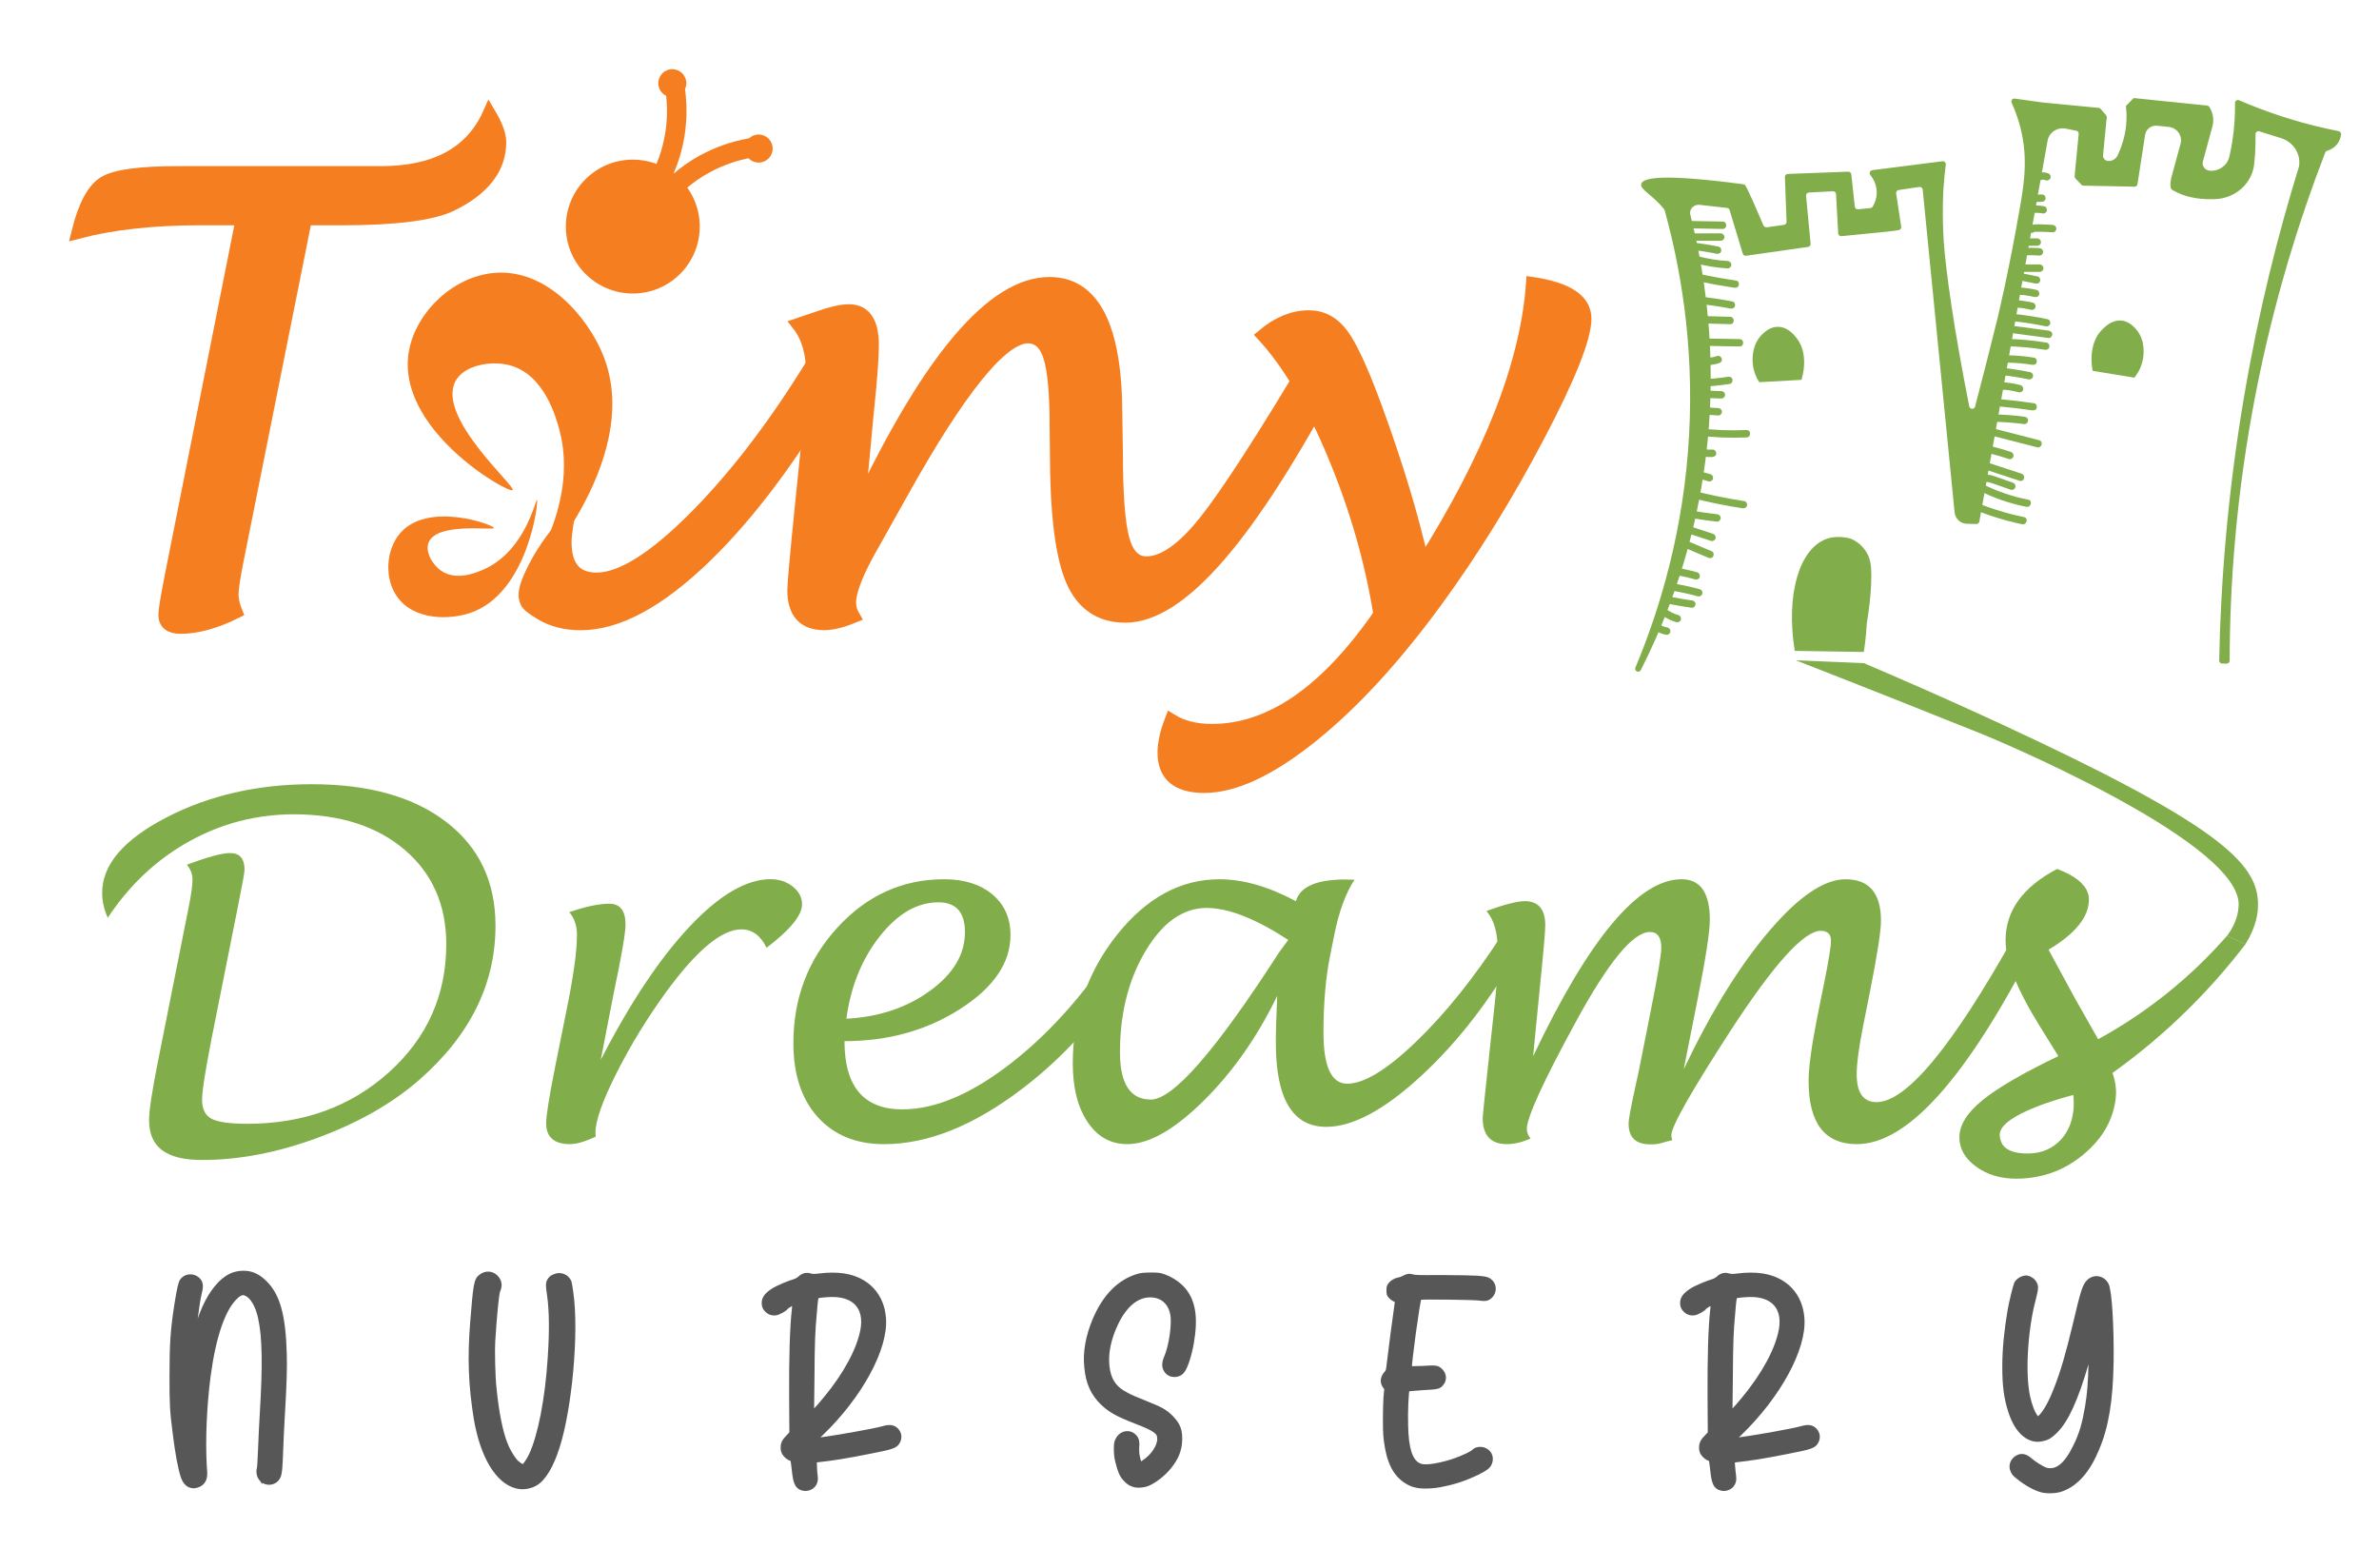
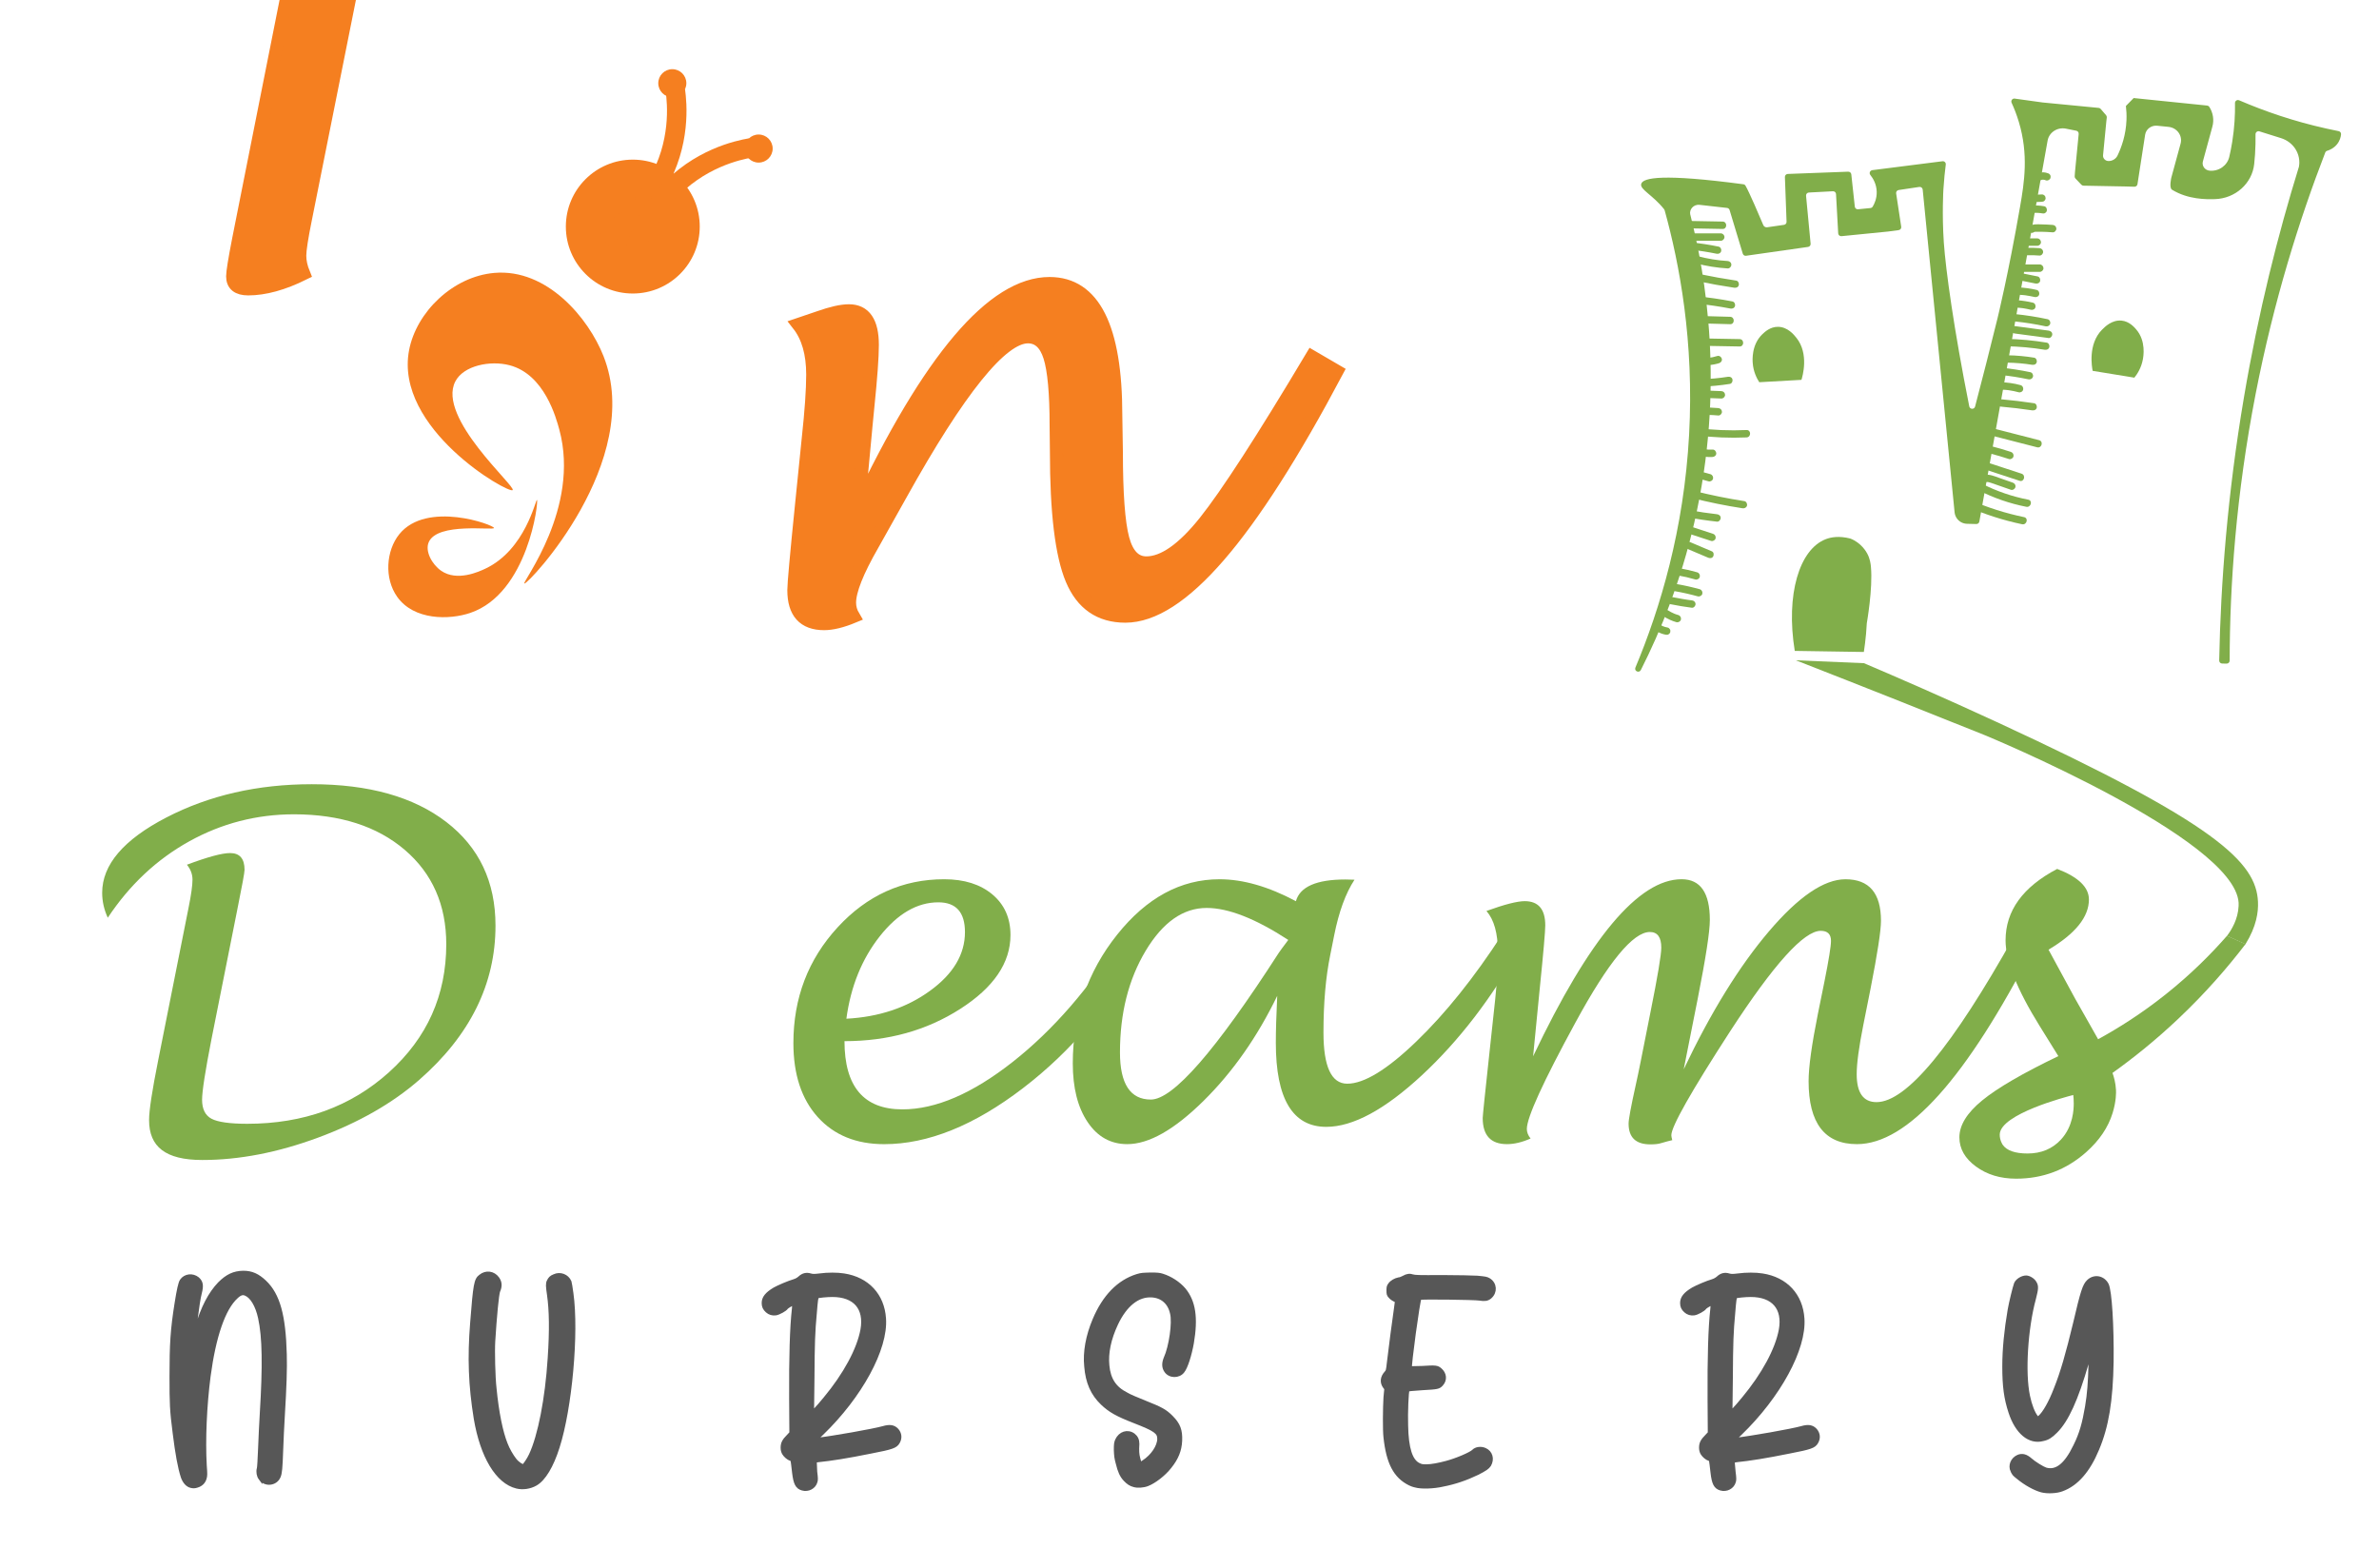
<svg xmlns="http://www.w3.org/2000/svg" id="Layer_2" data-name="Layer 2" viewBox="0 0 732.05 482.61">
  <defs>
    <style>      .cls-1 {        stroke-width: 4px;      }      .cls-1, .cls-2, .cls-3 {        stroke-miterlimit: 10;      }      .cls-1, .cls-3 {        stroke: #f57f20;      }      .cls-1, .cls-4 {        fill: #f57f20;      }      .cls-5 {        fill: #6f9b40;      }      .cls-5, .cls-4, .cls-6 {        stroke-width: 0px;      }      .cls-2 {        fill: #575757;        stroke: #575757;        stroke-width: 1.18px;      }      .cls-3 {        fill: none;        stroke-width: 6px;      }      .cls-6 {        fill: #81ae4a;      }    </style>
  </defs>
  <g>
    <path class="cls-6" d="M33.17,282.45c-1.15-2.49-1.73-5.05-1.73-7.69,0-8.62,6.58-16.34,19.75-23.17,13.17-6.82,28.09-10.24,44.75-10.24,17.53,0,31.33,3.88,41.41,11.64,10.08,7.76,15.12,18.39,15.12,31.89,0,17.96-7.83,33.79-23.49,47.48-8.29,7.23-18.64,13.14-31.07,17.74-12.42,4.6-24.31,6.9-35.66,6.9s-16.38-4.09-16.38-12.28c0-2.97.94-9.1,2.8-18.39l9.34-46.91c.81-4.02,1.22-6.92,1.22-8.69,0-1.68-.57-3.21-1.72-4.6,6.37-2.39,10.8-3.59,13.29-3.59,2.97,0,4.45,1.72,4.45,5.17,0,.82-.77,5-2.3,12.57l-7.83,39.29c-1.96,10.01-2.94,16.3-2.94,18.89,0,2.87.97,4.82,2.91,5.85,1.94,1.02,5.59,1.54,10.95,1.55,17.39,0,31.94-5.3,43.67-15.88,11.73-10.58,17.6-23.7,17.61-39.36,0-12.12-4.28-21.81-12.79-29.08-8.52-7.27-19.87-10.91-34.04-10.93-11.54.01-22.3,2.79-32.29,8.34-9.99,5.55-18.33,13.38-25.03,23.48Z" />
-     <path class="cls-6" d="M183.29,349.82c-3.27,1.53-5.9,2.3-7.87,2.3-4.91,0-7.36-2.15-7.36-6.46,0-2.2.86-7.69,2.59-16.45l3.59-17.89c2.2-10.63,3.3-18.51,3.3-23.63,0-2.78-.79-5.1-2.37-6.97,5.03-1.72,9.12-2.59,12.28-2.59,3.35,0,5.03,2.13,5.03,6.39,0,2.63-1.19,9.55-3.56,20.76l-4.06,20.9c9.04-17.57,18.14-31.23,27.31-40.98,9.16-9.74,17.47-14.62,24.94-14.62,2.63,0,4.9.75,6.82,2.26,1.91,1.51,2.87,3.34,2.87,5.49,0,3.35-3.64,7.81-10.92,13.36-1.82-3.78-4.4-5.67-7.75-5.67-6.08,0-13.82,6.47-23.24,19.39-5.83,8.05-10.9,16.34-15.21,24.89-4.3,8.55-6.45,14.64-6.45,18.28l.07,1.22Z" />
    <path class="cls-6" d="M259.86,320.42c0,14,5.94,21,17.82,21,10.3,0,21.64-4.9,34.05-14.69,12.4-9.79,23.58-22.69,33.55-38.7l6.1,3.37c-9.39,17.52-21.59,32.01-36.6,43.5-15.01,11.49-29.25,17.23-42.7,17.23-8.62,0-15.43-2.78-20.44-8.33-5-5.55-7.5-13.14-7.5-22.77,0-13.89,4.54-25.76,13.61-35.63,9.07-9.86,20-14.8,32.79-14.8,6.18,0,11.12,1.56,14.83,4.67,3.71,3.11,5.57,7.28,5.57,12.49,0,8.57-5.16,16.16-15.48,22.76-10.32,6.61-22.18,9.91-35.59,9.91ZM260.44,313.52c10.01-.53,18.59-3.39,25.75-8.6,7.16-5.2,10.74-11.22,10.74-18.05,0-6.11-2.73-9.17-8.19-9.17-6.51,0-12.52,3.49-18.03,10.46-5.5,6.97-8.93,15.43-10.27,25.36Z" />
    <path class="cls-6" d="M393.04,306.44c-6.14,12.69-13.7,23.48-22.69,32.36-8.99,8.88-16.81,13.32-23.48,13.32-5.08,0-9.15-2.26-12.19-6.79-3.05-4.52-4.57-10.55-4.57-18.06,0-14.99,4.54-28.18,13.62-39.58,9.08-11.4,19.59-17.09,31.53-17.09,7.24,0,15.07,2.25,23.51,6.75,1.24-4.45,6.32-6.68,15.23-6.68.57,0,1.51.02,2.8.07-2.73,4.17-4.81,9.86-6.25,17.1l-1.22,6.1c-1.39,6.8-2.08,14.75-2.08,23.85,0,10.49,2.44,15.73,7.32,15.73,5.17,0,12.25-4.32,21.23-12.97,8.98-8.64,17.8-19.65,26.47-33.01l5.6,3.88c-8.86,15.8-18.99,28.98-30.38,39.54-11.4,10.56-21.19,15.84-29.38,15.84-10.34,0-15.52-8.62-15.52-25.86,0-3.59.14-8.43.43-14.51ZM396.41,289.27c-10.07-6.56-18.44-9.84-25.1-9.84-7.24,0-13.5,4.39-18.77,13.18-5.27,8.79-7.91,19.21-7.91,31.28,0,9.67,3.17,14.51,9.5,14.51,6.85,0,19.97-15.04,39.34-45.11.24-.38,1.23-1.72,2.95-4.02Z" />
    <path class="cls-6" d="M471.76,325.08c17.24-36.32,32.47-54.49,45.69-54.49,5.8,0,8.69,4.18,8.69,12.55,0,3.58-1.25,11.66-3.73,24.23l-4.31,21.72c8.38-17.61,17.12-31.76,26.22-42.45,9.1-10.69,16.95-16.04,23.56-16.04,7.28,0,10.92,4.26,10.92,12.77,0,3.06-1.08,10.07-3.23,21.02l-2.23,11.19c-1.34,6.75-2.01,11.74-2.01,15,0,5.74,2.03,8.61,6.1,8.61,9.19,0,23.32-17.05,42.38-51.15l6.03,3.37c-20.78,40.47-38.93,60.71-54.44,60.71-9.91,0-14.87-6.46-14.87-19.39,0-4.31.96-11.23,2.87-20.76l2.01-9.91c1.34-6.7,2.01-10.87,2.01-12.5,0-2.06-1.05-3.09-3.16-3.09-5.17,0-14.44,10.27-27.8,30.81-12.12,18.72-18.17,29.42-18.17,32.1,0,.29.09.79.29,1.51-.67.14-1.84.46-3.52.94-.72.24-1.8.36-3.24.36-4.45,0-6.68-2.13-6.68-6.39,0-1.29.72-5.19,2.16-11.69.53-2.34,1.05-4.86,1.58-7.53l3.02-15.21c2.2-10.95,3.3-17.53,3.3-19.73,0-3.2-1.17-4.81-3.52-4.81-5.17,0-12.78,9.26-22.84,27.76-10.01,18.37-15.01,29.32-15.01,32.86,0,1.01.38,1.98,1.15,2.94-2.63,1.16-5.05,1.73-7.26,1.73-4.98,0-7.47-2.68-7.47-8.05,0-.67.72-7.64,2.16-20.9l1.65-15.3c.57-5.36.86-10.32.86-14.87,0-5.75-1.17-9.96-3.52-12.64,5.55-2.01,9.48-3.02,11.78-3.02,4.21,0,6.32,2.49,6.32,7.46,0,1.77-.57,8.35-1.73,19.74l-2.01,20.53Z" />
    <path class="cls-6" d="M650.05,330.23c.44,1.22.95,3.01,1.07,5.23.04.67.1,3.39-1.04,7.08-1.37,4.44-4.09,8.46-8.15,12.06-6.13,5.43-13.31,8.15-21.55,8.15-4.84,0-8.96-1.25-12.35-3.74-3.4-2.49-5.1-5.48-5.1-8.98,0-3.74,2.33-7.52,7-11.35,4.67-3.83,12.48-8.38,23.45-13.65l-5.75-9.27c-6.99-11.25-10.49-20.04-10.49-26.36,0-9.1,5.29-16.42,15.88-21.98,6.51,2.49,9.77,5.63,9.77,9.41,0,5.36-4.14,10.51-12.43,15.44l8.19,15.08c2.36,4.16,4.72,8.32,7.07,12.48,6.19-3.38,13.33-7.87,20.77-13.79,7.84-6.24,14.07-12.52,18.89-18.04,1.9.85,3.8,1.7,5.7,2.55-5.41,7.08-12.22,14.98-20.68,22.98-7.06,6.68-13.96,12.18-20.26,16.68ZM637.96,337c-2.24.57-22.43,5.86-22.61,12.11-.05,1.8.89,3.18.89,3.18,1.24,1.8,3.8,2.71,7.66,2.71,4.21,0,7.64-1.43,10.27-4.27,3.84-4.16,3.93-9.45,3.95-11.03.02-1.16-.08-2.1-.15-2.7Z" />
  </g>
-   <path class="cls-1" d="M94.01,67.33l-20.84,104.15c-1.17,5.78-1.76,9.56-1.76,11.35s.4,3.57,1.2,5.53c-6.33,3.14-12.02,4.7-17.07,4.7-3.2,0-4.8-1.29-4.8-3.87,0-1.29.61-5.1,1.85-11.44l21.95-110.42h-12.82c-14.57,0-27.15,1.38-37.73,4.15,2.03-8.18,4.77-13.28,8.21-15.31,3.44-2.03,10.98-3.04,22.6-3.04h62.45c16.79,0,27.89-6.06,33.3-18.17,2.15,3.63,3.23,6.55,3.23,8.76,0,8-4.94,14.42-14.83,19.28-5.96,2.89-17.26,4.34-33.9,4.34h-11.05Z" />
-   <path class="cls-1" d="M251.47,109.65c-11.99,19.84-24.39,36.23-37.18,49.17-12.79,12.93-23.03,19.4-30.72,19.4-6.46,0-9.69-3.81-9.69-11.43,0-2.23.67-6.75,2.01-13.55-1.16,3.2-2.33,6.41-3.49,9.61-4.37,5.22-7.04,9.97-8.65,13.34-2.27,4.75-2.62,7.09-1.72,9.03.43.93,1.45,1.83,4.53,3.67,3.43,2.05,7.47,3.07,12.12,3.07,11.32,0,24.08-6.87,38.28-20.62,14.21-13.75,28.26-32.81,42.16-57.17l-7.66-4.51Z" />
+   <path class="cls-1" d="M94.01,67.33c-1.17,5.78-1.76,9.56-1.76,11.35s.4,3.57,1.2,5.53c-6.33,3.14-12.02,4.7-17.07,4.7-3.2,0-4.8-1.29-4.8-3.87,0-1.29.61-5.1,1.85-11.44l21.95-110.42h-12.82c-14.57,0-27.15,1.38-37.73,4.15,2.03-8.18,4.77-13.28,8.21-15.31,3.44-2.03,10.98-3.04,22.6-3.04h62.45c16.79,0,27.89-6.06,33.3-18.17,2.15,3.63,3.23,6.55,3.23,8.76,0,8-4.94,14.42-14.83,19.28-5.96,2.89-17.26,4.34-33.9,4.34h-11.05Z" />
  <path class="cls-1" d="M264.11,156.53c21.83-46.18,41.45-69.28,58.85-69.28,13.59,0,20.39,13.53,20.39,40.59l.18,11.16c0,12.91.66,21.85,1.98,26.8,1.32,4.95,3.74,7.43,7.24,7.43,5.29,0,11.3-4.21,18.03-12.64,6.73-8.43,17.7-25.37,32.89-50.83l7.75,4.52c-13.53,25.52-25.64,44.46-36.35,56.82-10.7,12.36-20.29,18.54-28.78,18.54-7.81,0-13.3-3.78-16.47-11.35-3.17-7.56-4.75-20.66-4.75-39.3l-.09-7.93c0-10.08-.65-17.17-1.94-21.26-1.29-4.09-3.54-6.13-6.73-6.13-8.12,0-21.19,16.21-39.2,48.61-4.43,7.93-7.29,13.04-8.58,15.31-4.74,8.24-7.1,14.21-7.1,17.9,0,1.48.4,2.89,1.2,4.24-3.57,1.48-6.58,2.21-9.04,2.21-6.21,0-9.32-3.44-9.32-10.33,0-1.97.8-10.82,2.4-26.57l2.03-20.02c.92-8.49,1.38-15.07,1.38-19.74,0-6.52-1.48-11.65-4.43-15.4,1.29-.43,3.44-1.17,6.46-2.21,3.81-1.35,6.86-2.03,9.13-2.03,4.8,0,7.2,3.5,7.2,10.52,0,3.69-.46,10.02-1.38,19-.18,1.97-.37,3.84-.55,5.63l-2.4,25.74Z" />
-   <path class="cls-1" d="M424.62,189.1c-2.65-16.48-7.33-32.79-14.07-48.94-6.73-16.14-14.01-28.46-21.82-36.95,4.55-3.81,9.22-5.72,14.02-5.72,4.12,0,7.55,1.86,10.29,5.58,2.73,3.72,6.16,11.21,10.29,22.46,6.46,17.65,11.28,33.64,14.48,47.97,20.79-32.9,32.04-61.65,33.76-86.25,10.76,1.6,16.14,5.2,16.14,10.79,0,5.9-4.84,18.05-14.53,36.44-9.69,18.39-20.13,35.24-31.32,50.55-12.91,17.65-25.74,31.56-38.47,41.74-12.73,10.18-23.68,15.27-32.84,15.27-8.24,0-12.36-3.48-12.36-10.42,0-2.83.74-6.15,2.21-9.96,3.38,2.09,7.56,3.14,12.55,3.14,18.02,0,35.24-11.9,51.66-35.7Z" />
  <g>
    <path class="cls-4" d="M161.34,179.58c-.75-.4,17.29-23.18,10.78-47.33-.99-3.66-4.59-17.03-15.31-19.84-5.9-1.55-14.16.04-16.71,5-5.73,11.15,18.8,32.36,17.65,33.43-1.26,1.17-36.52-18.91-31.86-43.11,2.25-11.68,13.46-22.65,26.24-23.74,16.23-1.39,28.98,13.94,33.58,25.62,12.7,32.21-23.36,70.51-24.37,69.98Z" />
    <path class="cls-4" d="M165.23,153.86c-.43-.17-3.55,15.35-15.88,21.15-1.87.88-8.7,4.09-13.64.62-2.72-1.91-4.97-5.9-3.81-8.71,2.62-6.31,20.08-3.58,20.11-4.43.04-.94-20.72-8.53-29.15,1.93-4.06,5.05-4.68,13.57-.63,19.27,5.14,7.24,16,7.14,22.48,4.94,17.86-6.06,21.09-34.54,20.52-34.77Z" />
  </g>
  <g>
    <circle class="cls-4" cx="194.72" cy="69.73" r="20.6" />
    <g>
      <circle class="cls-4" cx="206.88" cy="25.61" r="4.32" />
      <path class="cls-3" d="M185.38,73.1c3.69-2.05,11.3-6.94,16.83-16.37,7.37-12.58,6.15-24.94,5.61-28.86" />
    </g>
    <g>
      <circle class="cls-4" cx="233.44" cy="45.72" r="4.32" />
      <path class="cls-3" d="M194.75,80.65c.83-4.13,3.17-12.88,10.47-21.01,9.74-10.85,21.88-13.45,25.79-14.12" />
    </g>
  </g>
  <path class="cls-5" d="M690.6,290.79" />
  <g>
    <path class="cls-2" d="M80.13,454.98c-.59-.79-.79-2.03-.52-3.01.13-.26.26-3.01.39-6.03.13-3.08.33-7.86.52-10.75.92-14.94.79-23.65-.52-29.62-.85-3.87-2.49-6.55-4.32-7.34-.98-.46-1.83-.2-3.01.92-3.87,3.54-6.81,12.06-8.45,24.37-1.18,9.11-1.64,19.59-1.18,27.58.2,2.62.2,3.08-.07,3.93-.33,1.11-1.18,1.9-2.36,2.23q-.92.33-1.83.07c-1.11-.26-2.03-1.31-2.56-2.82-.92-2.82-1.7-7.08-2.49-13.43-.92-7.08-.98-9.11-.98-17.49,0-9.96.26-14.28,1.57-22.54.66-4.13,1.11-6.16,1.57-6.88,1.11-1.64,3.41-1.83,4.91-.59,1.11.98,1.31,2.03.72,4.32-.39,1.44-.85,4.59-1.31,8.19-.33,2.42-.59,5.57-.46,5.24,0-.07.39-1.38.85-2.82,1.77-6.03,4.06-10.42,6.95-13.43,2.42-2.42,4.46-3.34,7.27-3.41,2.62,0,4.46.85,6.62,2.88,4.13,3.93,5.9,10.22,6.22,22.28.13,4.19-.07,10.16-.59,18.61-.2,2.88-.39,7.8-.52,10.88-.2,5.63-.33,7.08-.79,8.12-.98,2.29-4.19,2.62-5.63.52Z" />
    <path class="cls-2" d="M161.12,451.18c.33-.2,1.57-1.97,2.23-3.41,2.75-5.9,4.98-17.3,5.77-29.75.59-8.71.46-14.81-.2-19.46-.39-2.69-.46-3.54-.07-4.26.39-.79.72-1.18,1.7-1.57,1.77-.85,3.93-.07,4.72,1.77.07.26.39,1.83.59,3.54,1.7,12.12-.39,35.32-4.26,47.37-1.83,5.77-4.26,9.83-6.81,11.27-1.7.98-3.93,1.31-5.77.85-5.96-1.44-10.68-9.3-12.65-20.97-1.64-10.16-1.97-18.67-1.11-29.42.92-11.86,1.18-13.3,2.62-14.35,1.7-1.38,3.93-1.05,5.18.66.85,1.18.92,2.36.26,3.87-.39.98-1.05,7.99-1.51,15.4-.2,3.15,0,11.21.39,14.55.72,7.47,1.97,13.5,3.41,17.1.66,1.77,1.83,3.73,2.75,4.91.92,1.18,2.29,2.03,2.75,1.9Z" />
    <path class="cls-2" d="M250.62,450.07c0,.26.13,1.57.26,2.88.26,1.97.26,2.56.07,3.08-.46,1.64-2.29,2.62-4.06,2.1-1.57-.46-2.16-1.57-2.56-4.91-.52-4.39-.39-4-.98-4.19-.79-.26-1.7-1.05-2.16-1.83-.26-.52-.39-.98-.39-1.7,0-1.31.46-2.16,1.77-3.47l.92-.98-.07-10.61c-.07-12.78.2-21.95.85-27.65.07-.92.13-1.7.07-1.7-.13-.13-2.03.92-2.36,1.31-.33.59-2.36,1.7-3.28,1.83-.98.13-1.9-.13-2.62-.79-.79-.72-1.11-1.38-1.11-2.42,0-1.57.98-2.82,3.41-4.26,1.25-.72,4.39-2.03,5.96-2.49.66-.2,1.25-.52,1.77-.98.98-.92,2.03-1.18,3.28-.79.79.2,1.11.2,2.88,0,2.42-.33,5.37-.33,7.4,0,7.27,1.11,11.92,6.16,12.38,13.3.66,9.3-7.27,23.85-19.2,35.38l-2.1,1.97.72-.07c4.65-.52,17.3-2.75,20.31-3.6,2.03-.59,3.21-.39,4.19.66.92,1.05,1.11,2.42.33,3.73-.72,1.25-1.83,1.64-8.26,2.88-7.47,1.51-12.06,2.23-16.45,2.69q-.98.13-.98.66ZM250.88,433.95c.52-.52,1.9-2.1,3.01-3.47,6.16-7.4,10.35-15.14,11.47-21.23,1.18-6.68-2.29-10.68-9.24-10.68-1.64,0-4.32.26-4.65.46-.26.2-.39.98-.72,5.18-.52,5.44-.66,9.11-.72,19.92l-.13,10.81.98-.98Z" />
    <path class="cls-2" d="M358.66,418.03c1.64-3.6,2.69-11.01,1.97-13.83-.72-3.34-3.01-5.31-6.22-5.5-4.32-.26-8.19,2.88-10.94,8.71-2.16,4.59-3.08,8.98-2.69,12.84.39,4.26,2.16,7.01,5.83,8.85.79.52,3.34,1.57,5.63,2.49,5.11,2.03,6.29,2.69,8.19,4.59,2.23,2.23,2.88,4.06,2.75,7.21-.13,2.95-1.11,5.37-3.21,7.99-1.83,2.36-4.85,4.65-6.95,5.44-1.18.46-3.01.59-4.06.26-1.05-.26-1.83-.79-2.75-1.77-1.05-1.11-1.7-2.49-2.29-4.98-.46-1.64-.52-2.36-.59-4.13,0-1.83.07-2.16.39-2.95.98-2.16,3.28-2.88,5.05-1.57.85.66,1.24,1.51,1.24,2.69-.13,2.16-.07,3.14.26,4.46.52,1.97.46,1.9,1.64,1.11,2.75-1.77,4.78-4.78,4.78-7.14,0-2.03-1.18-2.88-7.6-5.37-5.37-2.1-7.47-3.28-9.89-5.57-3.01-2.88-4.59-6.42-4.98-11.33-.46-4.39.46-9.37,2.56-14.35,3.01-7.14,7.47-11.73,13.17-13.5,1.31-.39,1.7-.39,4.06-.46,2.1,0,2.75.07,3.6.33,2.56.79,5.04,2.42,6.68,4.32,3.08,3.73,3.8,8.71,2.49,16.45-.66,3.67-1.83,7.4-2.82,8.65-1.25,1.7-4.06,1.64-5.18-.13-.72-1.05-.72-2.29-.13-3.8Z" />
    <path class="cls-2" d="M434.74,392.8c.72.2,1.77.26,8.98.2,5.24,0,9.17.13,10.88.2,2.49.26,2.75.26,3.54.72,1.9,1.18,2.1,3.73.33,5.24-.79.66-1.57.79-3.21.52-1.57-.26-18.15-.46-18.41-.2-.46.39-3.28,21.23-2.95,21.56,0,0,1.77,0,3.8-.07,4.06-.26,4.52-.2,5.44.59,1.44,1.25,1.64,3.08.39,4.46-.85.92-1.18.98-5.9,1.24-3.01.2-4.39.33-4.46.46-.33.39-.59,7.27-.46,11.01.13,7.08,1.38,10.88,3.8,12.06.79.39,1.11.46,2.42.46,1.51,0,3.93-.46,6.09-1.05,3.28-.85,7.6-2.75,8.39-3.54.72-.79,2.29-1.05,3.54-.46,1.77.79,2.36,2.82,1.31,4.65-.52.79-1.31,1.31-3.6,2.49-3.54,1.7-6.95,2.88-10.68,3.6-2.82.66-6.68.79-8.45.26-.66-.13-1.44-.46-1.7-.59-4.52-2.23-6.68-6.42-7.53-14.28-.26-2.16-.2-8.91,0-12.25l.26-2.75-.39-.46c-1.05-1.38-.92-2.95.39-4.39.46-.46.52-.72.79-3.14.46-4.13,1.77-13.83,2.16-16.51.2-1.31.33-2.49.33-2.49-.85-.33-1.7-.85-2.1-1.38-.46-.52-.52-.72-.52-1.83,0-.98.07-1.25.46-1.77.52-.79,1.7-1.44,2.69-1.64.39,0,1.05-.26,1.51-.52,1.18-.66,1.9-.72,2.88-.39Z" />
    <path class="cls-2" d="M533.22,450.07c0,.26.13,1.57.26,2.88.26,1.97.26,2.56.07,3.08-.46,1.64-2.29,2.62-4.06,2.1-1.57-.46-2.16-1.57-2.55-4.91-.52-4.39-.39-4-.98-4.19-.79-.26-1.7-1.05-2.16-1.83-.26-.52-.39-.98-.39-1.7,0-1.31.46-2.16,1.77-3.47l.92-.98-.07-10.61c-.07-12.78.2-21.95.85-27.65.07-.92.13-1.7.07-1.7-.13-.13-2.03.92-2.36,1.31-.33.59-2.36,1.7-3.28,1.83-.98.13-1.9-.13-2.62-.79-.79-.72-1.11-1.38-1.11-2.42,0-1.57.98-2.82,3.41-4.26,1.25-.72,4.39-2.03,5.96-2.49.66-.2,1.24-.52,1.77-.98.98-.92,2.03-1.18,3.28-.79.79.2,1.11.2,2.88,0,2.42-.33,5.37-.33,7.4,0,7.27,1.11,11.92,6.16,12.38,13.3.66,9.3-7.27,23.85-19.2,35.38l-2.1,1.97.72-.07c4.65-.52,17.3-2.75,20.31-3.6,2.03-.59,3.21-.39,4.19.66.92,1.05,1.11,2.42.33,3.73-.72,1.25-1.83,1.64-8.25,2.88-7.47,1.51-12.06,2.23-16.45,2.69q-.98.13-.98.66ZM533.48,433.95c.52-.52,1.9-2.1,3.01-3.47,6.16-7.4,10.35-15.14,11.47-21.23,1.18-6.68-2.29-10.68-9.24-10.68-1.64,0-4.33.26-4.65.46-.26.2-.39.98-.72,5.18-.52,5.44-.66,9.11-.72,19.92l-.13,10.81.98-.98Z" />
    <path class="cls-2" d="M619.25,452.69c-.79-1.64,0-3.6,1.77-4.39,1.25-.52,2.42-.2,3.74.98,1.18,1.05,3.73,2.62,4.72,2.95,3.34.98,6.29-1.38,9.11-7.27,1.83-3.67,2.75-7.01,3.6-12.06.66-3.87.92-7.6,1.05-12.71l.07-4.65-1.11,3.8c-3.34,11.47-6.22,17.76-9.63,21.16-1.51,1.51-2.42,2.1-3.93,2.42-4.13,1.11-7.99-2.1-10.02-8.32-1.38-4.19-1.9-7.93-1.9-14.02,0-5.37.59-11.2,1.64-17.36.39-2.29,1.57-7.08,1.96-8.12.39-.98,1.9-1.97,3.15-1.97.85,0,2.16.79,2.62,1.64.66,1.05.59,1.83-.2,4.91-2.49,9.17-3.34,22.8-1.83,29.94.59,2.88,1.57,5.37,2.55,6.55l.46.52.59-.52c1.44-1.25,3.28-4.46,4.91-8.71,2.03-5.05,3.67-10.81,5.96-20.31,2.23-9.57,2.88-11.6,4.13-12.78,1.77-1.7,4.46-1.25,5.63.98.98,1.9,1.64,12.84,1.51,23.72-.2,12.06-1.51,19.98-4.46,26.93-2.75,6.62-6.36,10.75-10.81,12.38-1.64.66-4.52.79-6.29.33-2.16-.59-4.98-2.16-7.27-4.06-1.18-.92-1.31-1.11-1.7-1.96Z" />
  </g>
  <path class="cls-6" d="M520.13,66.13c-.42-1.7,1.04-3.3,2.86-3.09l8.45.95c.36.04.67.29.78.65l4.06,13.43c.13.43.56.71,1.01.64l19.08-2.72c.48-.07.83-.51.78-.99l-1.4-14.75c-.05-.52.34-.97.86-1l7.4-.39c.5-.03.94.36.96.86l.67,12.1c.03.52.49.91,1.01.86l14.39-1.43,3.21-.43c.51-.07.86-.54.78-1.05l-1.56-10.25c-.08-.5.27-.97.77-1.04l6.35-.95c.52-.08,1,.29,1.05.82l9.82,99.37c.08.68.33,1.31.71,1.84.7.98,1.84,1.61,3.11,1.64l2.87.07c.45.01.84-.31.92-.75l21.01-117.26c.45-2.53,3.01-4.2,5.63-3.67,1.11.22,2.24.45,3.2.64.46.09.77.52.73.99l-1.14,11.75-.09,1.28c-.02.26.07.51.25.69l1.81,1.91c.17.18.4.28.65.29l12.8.24,2.88.08c.46.01.86-.32.93-.78l2.36-15.23c.27-1.73,1.91-2.95,3.72-2.76l3.47.35c2.63.27,4.38,2.71,3.72,5.16l-2.84,10.42s-.78,3.17.21,3.77c4.96,3.03,10.55,2.96,13.05,2.89h.12c6.29-.18,11.48-4.81,12.11-10.81.1-.97.19-1.97.26-2.99.14-2.17.18-4.23.15-6.16-.01-.63.59-1.08,1.19-.9l6.67,2.09c1.93.61,3.48,1.84,4.46,3.41,1.47,2.34,1.17,4.65,1.05,5.33,0,.04-.01.07-.03.11-6.42,20.75-12.43,44.51-16.91,70.96-5.06,29.86-7.15,57.14-7.61,80.96,0,.51.4.92.91.93l1.38.02c.51,0,.93-.4.93-.91.04-23.13,1.95-50.98,7.98-82.03,5.61-28.83,13.49-53.8,21.44-74.36.1-.26.32-.45.59-.53.71-.21,1.96-.73,2.96-1.92.95-1.13,1.24-2.35,1.31-3.15.04-.46-.28-.87-.73-.97-1.27-.25-2.54-.52-3.83-.81-9.89-2.19-18.83-5.26-26.81-8.69-.61-.26-1.28.18-1.27.85.06,3.48-.14,7.51-.85,11.94-.26,1.62-.57,3.17-.91,4.63-.62,2.67-3.21,4.5-6.05,4.24-1.46-.13-2.44-1.48-2.07-2.84l2.92-10.71c.57-2.07.22-4.27-.94-6.08-.15-.23-.41-.38-.68-.41l-22.6-2.31c-.98,1-1.41,1.44-2.39,2.44.16,1.31.24,2.77.18,4.34-.18,4.58-1.51,8.32-2.76,10.92-.5,1.04-1.6,1.7-2.79,1.68-.99-.02-1.75-.84-1.66-1.78l1.01-10.42.14-1.19c.03-.26-.05-.51-.22-.71l-1.67-1.94c-.15-.18-.37-.29-.61-.31l-17.25-1.67c-2.86-.4-5.72-.79-8.58-1.19-.72-.1-1.26.62-.96,1.28.72,1.56,1.52,3.55,2.22,5.88,3.02,10.06,1.71,18.51.36,26.23-3.59,20.68-6.93,34.28-6.93,34.28-.98,3.98-2.13,8.61-3.45,13.79-1.14,4.47-2.29,8.91-3.44,13.32-.25.94-1.6.89-1.79-.06-4.74-23.8-7.24-41.98-7.83-50.44-.6-8.76-.13-16.35-.13-16.35.19-3.05.48-5.66.73-7.63.08-.6-.43-1.1-1.02-1.02-7.19.91-14.39,1.83-21.58,2.74-.7.09-1.06.92-.62,1.47.89,1.11,1.92,2.88,1.97,5.2.05,2.07-.7,3.67-1.23,4.55-.15.25-.41.41-.7.44l-3.81.38c-.5.05-.95-.31-1-.81l-1.08-9.94c-.05-.48-.47-.83-.95-.82l-18.6.7c-.51.02-.9.44-.88.95l.51,13.77c.02.47-.32.87-.79.94l-5.18.75c-.5.07-.99-.2-1.19-.67-1.06-2.52-4.37-10.27-5.48-12.14-.14-.24-.39-.4-.67-.43-24.86-3.31-30.83-2.03-31.41-.13-.52,1.72,3.51,3.37,7.04,7.82.08.1.14.22.17.34,4.57,16.51,9.08,40.37,7.52,69.04-1.58,29.19-8.92,53.53-16.52,71.67-.46,1.09,1.13,1.81,1.67.76,6.21-12.26,12.28-27.36,16.39-45.11,9.66-41.73,3.49-76.62-1.15-94.96Z" />
  <path class="cls-6" d="M630.51,38.54" />
  <path class="cls-6" d="M643.94,114.14c-.21-1.05-1.54-8.21,2.89-12.68.87-.88,3.04-3.07,6-2.79,2.38.23,3.89,2,4.52,2.73,3.08,3.58,2.19,8.38,2.04,9.19-.48,2.62-1.72,4.52-2.62,5.64-4.28-.7-8.56-1.4-12.83-2.1Z" />
  <path class="cls-6" d="M554.33,116.9c.32-1.02,2.39-8-1.54-12.92-.77-.97-2.7-3.37-5.67-3.4-2.39-.03-4.08,1.58-4.78,2.24-3.44,3.24-3.07,8.1-3,8.93.2,2.65,1.24,4.68,2.01,5.88,4.33-.24,8.66-.49,12.98-.73Z" />
  <path class="cls-6" d="M552.27,200.31c-2.82-17.39,1.43-31.22,9.51-34.36,1.62-.63,4.06-1.09,7.55-.22,3.39,1.27,5,4.17,5.23,4.61.89,1.65,1.06,3.16,1.15,4.1.62,6.68-1.26,17.3-1.27,17.37h0c-.06,1.06-.13,2.14-.23,3.25-.18,1.95-.41,3.82-.68,5.59-7.08-.11-14.17-.22-21.25-.33Z" />
  <g>
    <path class="cls-6" d="M630.59,38.54" />
    <path class="cls-6" d="M605.18,155.86c5.49,2.41,11.19,4.26,17.05,5.48,1.43.3,2.04-1.89.6-2.19-5.67-1.18-11.21-2.92-16.51-5.25-1.33-.58-2.48,1.37-1.15,1.96h0Z" />
    <path class="cls-6" d="M608.83,150.89c4.64,2.36,9.58,4.08,14.69,5.08,1.43.28,2.04-1.91.6-2.19-4.92-.96-9.68-2.58-14.15-4.85-1.3-.66-2.45,1.3-1.15,1.96h0Z" />
    <path class="cls-6" d="M609.6,144.08c3.95,1.3,7.9,2.59,11.86,3.89,1.39.46,1.99-1.74.6-2.19l-11.86-3.89c-1.39-.46-1.99,1.74-.6,2.19h0Z" />
    <path class="cls-6" d="M612.18,139.52c2.02.51,4.02,1.09,5.99,1.75.56.19,1.27-.22,1.4-.79.14-.63-.19-1.2-.79-1.4-1.98-.66-3.98-1.24-5.99-1.75-.58-.15-1.26.19-1.4.79s.18,1.24.79,1.4h0Z" />
    <path class="cls-6" d="M611.14,148.36c.55-.1,1.15.12,1.67.29.66.22,1.32.46,1.98.69,1.32.46,2.65.93,3.97,1.39.58.2,1.24-.23,1.4-.79.17-.63-.21-1.19-.79-1.4-1.43-.5-2.85-1-4.28-1.5s-2.95-1.18-4.54-.88c-.6.11-.95.84-.79,1.4.17.63.79.91,1.4.79h0Z" />
    <path class="cls-6" d="M612.09,133.87c4.92,1.26,9.85,2.52,14.77,3.79,1.42.36,2.02-1.83.6-2.19-4.92-1.26-9.85-2.52-14.77-3.79-1.42-.36-2.02,1.83-.6,2.19h0Z" />
-     <path class="cls-6" d="M613.45,129.81c3.17.06,6.33.3,9.47.71.61.08,1.14-.58,1.14-1.14,0-.68-.53-1.06-1.14-1.14-3.14-.41-6.3-.65-9.47-.71-1.46-.03-1.46,2.25,0,2.27h0Z" />
    <path class="cls-6" d="M615.58,125.13c3.26.29,6.51.67,9.75,1.16.61.09,1.22-.15,1.4-.79.15-.54-.18-1.31-.79-1.4-3.44-.52-6.89-.93-10.36-1.24-.61-.05-1.14.56-1.14,1.14,0,.66.52,1.08,1.14,1.14h0Z" />
    <path class="cls-6" d="M615.57,119.9c.49.01.97.04,1.46.08.24.02.49.04.73.07.13.01.26.03.39.05-.2-.03.1.02.14.02.97.14,1.92.35,2.86.6.57.16,1.26-.19,1.4-.79s-.18-1.23-.79-1.4c-2.01-.55-4.1-.85-6.19-.9-.59-.01-1.16.53-1.14,1.14s.5,1.12,1.14,1.14h0Z" />
    <path class="cls-6" d="M615.68,115.42c2.85.28,5.68.73,8.49,1.32.6.13,1.23-.18,1.4-.79.16-.56-.19-1.27-.79-1.4-3-.63-6.04-1.1-9.09-1.4-.61-.06-1.14.57-1.14,1.14,0,.66.52,1.08,1.14,1.14h0Z" />
    <path class="cls-6" d="M617.7,111.61c2.55.04,5.1.25,7.63.66.61.1,1.22-.16,1.4-.79.15-.54-.18-1.3-.79-1.4-2.72-.44-5.47-.7-8.23-.74-.61,0-1.14.53-1.14,1.14s.52,1.13,1.14,1.14h0Z" />
    <path class="cls-6" d="M617.22,106.56c4.01.07,8.02.42,11.98,1.08.6.1,1.22-.16,1.4-.79.15-.54-.18-1.3-.79-1.4-4.16-.69-8.36-1.08-12.58-1.16-1.46-.03-1.46,2.25,0,2.27h0Z" />
    <path class="cls-6" d="M619.92,102.63c3.48.47,6.97.93,10.45,1.4.61.08,1.14-.58,1.14-1.14,0-.68-.53-1.05-1.14-1.14-3.48-.47-6.97-.93-10.45-1.4-.61-.08-1.14.58-1.14,1.14,0,.68.53,1.05,1.14,1.14h0Z" />
    <path class="cls-6" d="M620.02,98.93c3.18.33,6.33.83,9.45,1.5.6.13,1.23-.18,1.4-.79.16-.57-.19-1.27-.79-1.4-3.32-.71-6.68-1.24-10.05-1.58-.61-.06-1.14.57-1.14,1.14,0,.67.52,1.07,1.14,1.14h0Z" />
    <path class="cls-6" d="M620.7,94.67c.38.03.76.06,1.15.11.09.01.18.02.26.03.05,0,.35.04.05,0,.19.02.38.05.57.08.74.12,1.48.27,2.21.45.58.14,1.26-.18,1.4-.79s-.18-1.25-.79-1.4c-1.59-.38-3.21-.63-4.84-.76-.59-.04-1.16.55-1.14,1.14.03.65.5,1.09,1.14,1.14h0Z" />
    <path class="cls-6" d="M620.99,90.7c.46.02.91.05,1.36.09.21.02.42.04.63.06.1.01.21.02.31.04.07,0,.14.02.21.03-.11-.02-.12-.02-.04,0,.88.13,1.76.29,2.63.49.58.13,1.26-.18,1.4-.79.13-.58-.17-1.25-.79-1.4-1.87-.43-3.79-.7-5.71-.78-.59-.03-1.16.54-1.14,1.14.03.64.5,1.11,1.14,1.14h0Z" />
    <path class="cls-6" d="M620.89,86.16c1.83.35,3.66.73,5.49,1.1.58.12,1.25-.17,1.4-.79.13-.56-.17-1.27-.79-1.4-1.83-.37-3.66-.74-5.49-1.1-.58-.11-1.25.16-1.4.79-.13.56.17,1.28.79,1.4h0Z" />
    <path class="cls-6" d="M622.63,83.67c1.68,0,3.35,0,5.03,0,.59,0,1.16-.52,1.14-1.14s-.5-1.14-1.14-1.14c-1.68,0-3.35,0-5.03,0-.59,0-1.16.52-1.14,1.14s.5,1.14,1.14,1.14h0Z" />
    <path class="cls-6" d="M623.79,78.55c1.26-.04,2.52,0,3.77.1.59.05,1.16-.56,1.14-1.14-.03-.66-.5-1.08-1.14-1.14-1.25-.1-2.51-.13-3.77-.1-.59.02-1.16.51-1.14,1.14s.5,1.16,1.14,1.14h0Z" />
    <path class="cls-6" d="M623.6,75.65h3.29c.59,0,1.16-.52,1.14-1.14s-.5-1.14-1.14-1.14h-3.29c-.59,0-1.16.52-1.14,1.14s.5,1.14,1.14,1.14h0Z" />
    <path class="cls-6" d="M625.73,71.53c.05-.04.11-.07.17-.11-.11.04-.12.04-.04.01.11-.03.22-.07.34-.09.31-.07-.21,0,.11,0,.1,0,.21-.01.31-.01.55-.01,1.11,0,1.66,0,1.12.02,2.24.08,3.35.17.59.05,1.16-.56,1.14-1.14-.03-.66-.5-1.09-1.14-1.14-1.2-.09-2.4-.15-3.6-.17-1.13-.02-2.45-.14-3.44.51-.49.33-.75,1.02-.41,1.55.32.49,1.02.76,1.55.41h0Z" />
    <path class="cls-6" d="M624.85,65.6c1.07-.14,2.14-.13,3.21,0l-.3-.04c.22.03.44.07.67.11.31.06.6.05.88-.11.24-.14.46-.41.52-.68.13-.56-.17-1.28-.79-1.4-1.38-.25-2.78-.33-4.18-.15-.31.04-.57.1-.8.33-.2.2-.35.52-.33.8s.11.6.33.8c.21.19.51.37.8.33h0Z" />
    <path class="cls-6" d="M625.82,62.21l2.51-.11c.3-.01.59-.12.8-.33.2-.2.35-.52.33-.8s-.11-.6-.33-.8-.5-.35-.8-.33l-2.51.11c-.3.01-.59.12-.8.33-.2.2-.35.52-.33.8s.11.6.33.8.5.35.8.33h0Z" />
    <path class="cls-6" d="M627.73,55.53c.08-.04.16-.08.24-.12l-.27.11c.27-.11.54-.19.83-.23l-.3.04c.29-.04.57-.04.86,0l-.3-.04c.27.04.53.11.78.22s.65.02.88-.11c.24-.14.46-.41.52-.68.07-.29.05-.62-.11-.88l-.18-.23c-.14-.14-.31-.24-.5-.29-.22-.09-.46-.16-.69-.2-.33-.06-.67-.1-1-.08-.67.04-1.3.21-1.89.52-.53.28-.73,1.05-.41,1.55.34.53.99.71,1.55.41h0Z" />
    <path class="cls-6" d="M518.67,70.25c3.8.07,7.61.14,11.41.21,1.46.03,1.46-2.25,0-2.27-3.8-.07-7.61-.14-11.41-.21-1.46-.03-1.46,2.25,0,2.27h0Z" />
    <path class="cls-6" d="M521.57,74.1h7.93c.61,0,1.14-.52,1.14-1.14s-.52-1.14-1.14-1.14h-7.93c-.61,0-1.14.52-1.14,1.14s.52,1.14,1.14,1.14h0Z" />
    <path class="cls-6" d="M520.21,76.85c2.69.28,5.37.7,8.02,1.24.6.12,1.23-.17,1.4-.79.15-.56-.19-1.27-.79-1.4-2.85-.59-5.73-1.03-8.63-1.32-.61-.06-1.14.57-1.14,1.14,0,.67.52,1.07,1.14,1.14h0Z" />
    <path class="cls-6" d="M521.84,81.04c3.2.85,6.48,1.37,9.78,1.57.61.04,1.14-.55,1.14-1.14,0-.65-.52-1.1-1.14-1.14-3.11-.18-6.17-.69-9.18-1.49-1.41-.38-2.02,1.82-.6,2.19h0Z" />
    <path class="cls-6" d="M522.41,86.54c3.73.78,7.48,1.45,11.24,2.01.61.09,1.22-.15,1.4-.79.15-.54-.18-1.31-.79-1.4-3.77-.56-7.51-1.23-11.24-2.01-.6-.12-1.23.18-1.4.79-.15.56.19,1.27.79,1.4h0Z" />
    <path class="cls-6" d="M521.96,93.43c3.53.35,7.04.86,10.53,1.53.6.12,1.23-.17,1.4-.79.15-.56-.19-1.28-.79-1.4-3.68-.71-7.4-1.24-11.13-1.61-.61-.06-1.14.57-1.14,1.14,0,.66.52,1.08,1.14,1.14h0Z" />
    <path class="cls-6" d="M522.92,99.51c3.16.09,6.32.18,9.48.26,1.46.04,1.46-2.23,0-2.27-3.16-.09-6.32-.18-9.48-.26-1.46-.04-1.46,2.23,0,2.27h0Z" />
    <path class="cls-6" d="M523.11,106.41c4.06.07,8.12.14,12.19.22,1.46.03,1.46-2.25,0-2.27-4.06-.07-8.12-.14-12.19-.22-1.46-.03-1.46,2.25,0,2.27h0Z" />
    <path class="cls-6" d="M522.61,112.22c2.15.32,4.33.2,6.41-.46.57-.18.99-.8.79-1.4-.18-.57-.79-.99-1.4-.79-.44.14-.89.26-1.34.35-.24.05-.49.09-.74.13.24-.04-.1.01-.12.01-.12.01-.25.02-.37.03-.46.04-.93.05-1.39.03-.23,0-.46-.02-.69-.04-.11,0-.21-.02-.32-.03-.07,0-.14-.02-.21-.03.13.02.12.02-.02,0-.59-.09-1.25.15-1.4.79-.12.54.17,1.3.79,1.4h0Z" />
    <path class="cls-6" d="M523.5,118.99c2.95-.09,5.89-.38,8.81-.84.61-.1.94-.85.79-1.4-.18-.65-.79-.89-1.4-.79-2.72.43-5.46.68-8.21.76-.61.02-1.14.51-1.14,1.14s.52,1.16,1.14,1.14h0Z" />
    <path class="cls-6" d="M524.66,122.46c1.68.06,3.35.13,5.03.19.59.02,1.16-.54,1.14-1.14-.03-.64-.5-1.11-1.14-1.14-1.68-.06-3.35-.13-5.03-.19-.59-.02-1.16.54-1.14,1.14.03.64.5,1.11,1.14,1.14h0Z" />
    <path class="cls-6" d="M522.73,127.68c2-.05,4,.01,6,.19.59.05,1.16-.56,1.14-1.14-.03-.66-.5-1.08-1.14-1.14-1.99-.18-4-.25-6-.19-.59.02-1.16.51-1.14,1.14s.5,1.15,1.14,1.14h0Z" />
    <path class="cls-6" d="M521.94,133.98c5.14.65,10.31.86,15.49.64,1.46-.06,1.46-2.34,0-2.27-5.17.23-10.35.01-15.49-.64-.61-.08-1.13.58-1.14,1.14,0,.68.53,1.06,1.14,1.14h0Z" />
    <path class="cls-6" d="M521.85,140.01c1.65.5,3.41.72,5.13.63.59-.03,1.16-.5,1.14-1.14-.03-.59-.5-1.17-1.14-1.14-.8.04-1.6.02-2.4-.08-.05,0-.09-.01-.13-.02.15.02.16.02.03,0-.09-.01-.18-.03-.27-.04-.19-.03-.39-.07-.58-.11-.4-.09-.79-.19-1.18-.31-.57-.17-1.26.21-1.4.79s.18,1.21.79,1.4h0Z" />
    <path class="cls-6" d="M519.72,146.77c2.03.31,4.03.76,6,1.36.57.17,1.26-.21,1.4-.79s-.18-1.21-.79-1.4c-1.97-.59-3.97-1.05-6-1.36-.59-.09-1.25.15-1.4.79-.12.54.17,1.3.79,1.4h0Z" />
    <path class="cls-6" d="M520.66,153.27c5.12,1.29,10.29,2.35,15.51,3.15.61.09,1.21-.16,1.4-.79.15-.54-.19-1.3-.79-1.4-5.22-.81-10.39-1.86-15.51-3.15-1.42-.36-2.02,1.83-.6,2.19h0Z" />
    <path class="cls-6" d="M519.32,159.2c2.99.57,5.99,1.01,9.02,1.34.61.07,1.14-.57,1.14-1.14,0-.67-.52-1.07-1.14-1.14-2.82-.31-5.62-.73-8.41-1.26-.6-.11-1.23.17-1.4.79-.15.55.19,1.28.79,1.4h0Z" />
    <path class="cls-6" d="M519.88,164.3l6.63,2.17c.57.19,1.27-.21,1.4-.79.14-.62-.19-1.2-.79-1.4-2.21-.72-4.42-1.45-6.63-2.17-.57-.19-1.27.21-1.4.79-.14.62.19,1.2.79,1.4h0Z" />
    <path class="cls-6" d="M519.01,168.83c2.21.94,4.41,1.87,6.62,2.81.55.23,1.24.18,1.55-.41.26-.49.18-1.31-.41-1.55-2.21-.94-4.41-1.87-6.62-2.81-.55-.23-1.24-.18-1.55.41-.26.49-.18,1.31.41,1.55h0Z" />
    <path class="cls-6" d="M516.25,177.08c1.82.31,3.62.73,5.4,1.25.57.17,1.26-.2,1.4-.79s-.18-1.22-.79-1.4c-1.77-.52-3.57-.94-5.4-1.25-.58-.1-1.25.15-1.4.79-.13.55.17,1.29.79,1.4h0Z" />
    <path class="cls-6" d="M515.28,181.93c2.41.41,4.79.95,7.15,1.6.57.16,1.26-.2,1.4-.79s-.18-1.23-.79-1.4c-2.35-.65-4.74-1.19-7.15-1.6-.58-.1-1.25.15-1.4.79-.13.55.17,1.29.79,1.4h0Z" />
    <path class="cls-6" d="M514.09,185.96c2.16.44,4.33.79,6.51,1.08.59.08,1.16-.58,1.14-1.14-.03-.68-.5-1.05-1.14-1.14-.14-.02-.16-.02-.06,0-.06,0-.12-.02-.18-.02-.12-.02-.24-.03-.36-.05-.26-.04-.52-.07-.78-.11-.5-.08-1-.15-1.5-.24-1.02-.17-2.03-.36-3.04-.56-.58-.12-1.26.17-1.4.79-.13.57.17,1.27.79,1.4h0Z" />
    <path class="cls-6" d="M512.1,189.8c1.15.74,2.43,1.3,3.74,1.68.57.16,1.26-.2,1.4-.79s-.18-1.22-.79-1.4c-.5-.14-1-.32-1.48-.52l.27.11c-.69-.29-1.36-.64-2-1.05-.5-.32-1.28-.12-1.55.41-.3.56-.13,1.21.41,1.55h0Z" />
    <path class="cls-6" d="M509.77,194.26c.85.52,1.81.9,2.79,1.07.31.05.6.05.88-.11.24-.14.46-.41.52-.68.07-.29.05-.62-.11-.88-.15-.23-.39-.47-.68-.52-.53-.09-1.04-.24-1.53-.44l.27.11c-.34-.14-.67-.31-.99-.51-.25-.15-.6-.19-.88-.11s-.55.28-.68.52c-.29.56-.13,1.22.41,1.55h0Z" />
  </g>
  <path class="cls-6" d="M552.6,203.21c6.99.3,13.97.6,20.96.89,10.09,4.29,24.2,10.41,40.91,18.13,67.71,31.26,79.81,43.18,80.34,55.32.14,3.1-.44,7.55-3.85,13.04-1.89-.86-3.79-1.72-5.68-2.57,1.41-1.88,3.39-5.11,3.57-9.19.01-.28.02-.62,0-1.02-1.27-19.83-77.95-51.49-77.95-51.49-8.71-3.5-17.46-7-26.25-10.49-10.72-4.25-21.4-8.46-32.05-12.62Z" />
</svg>